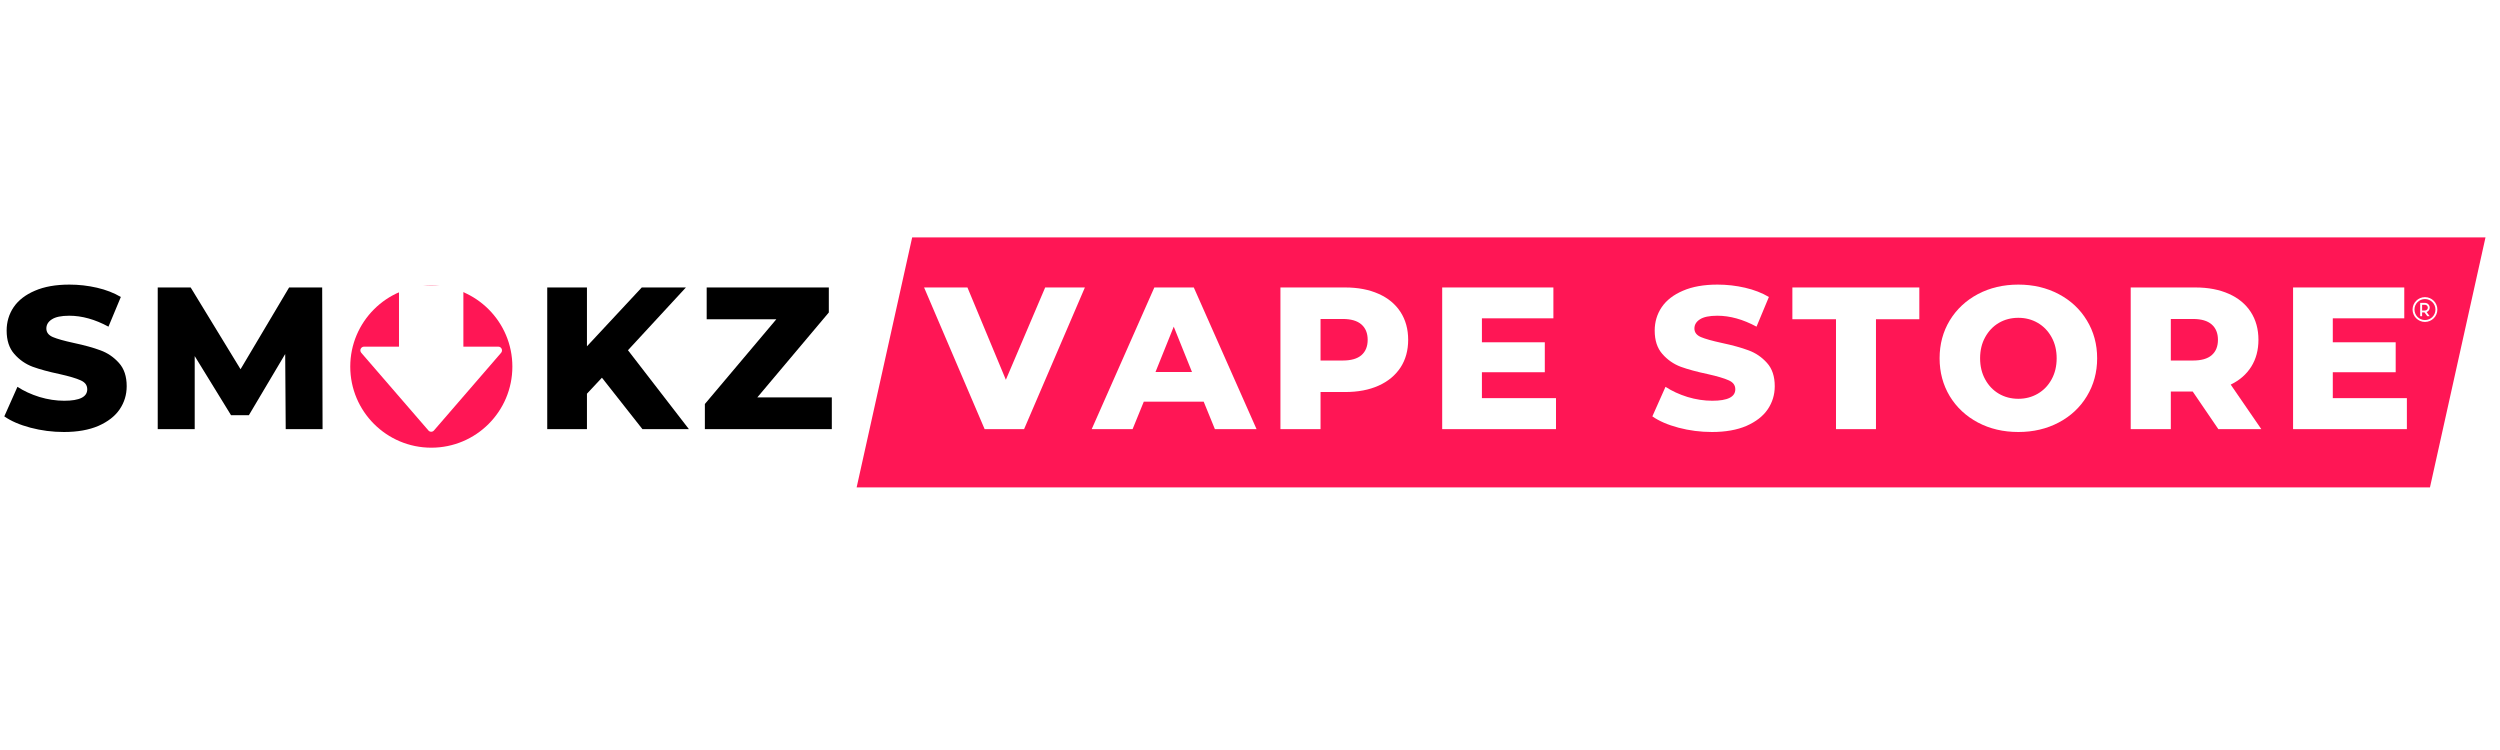
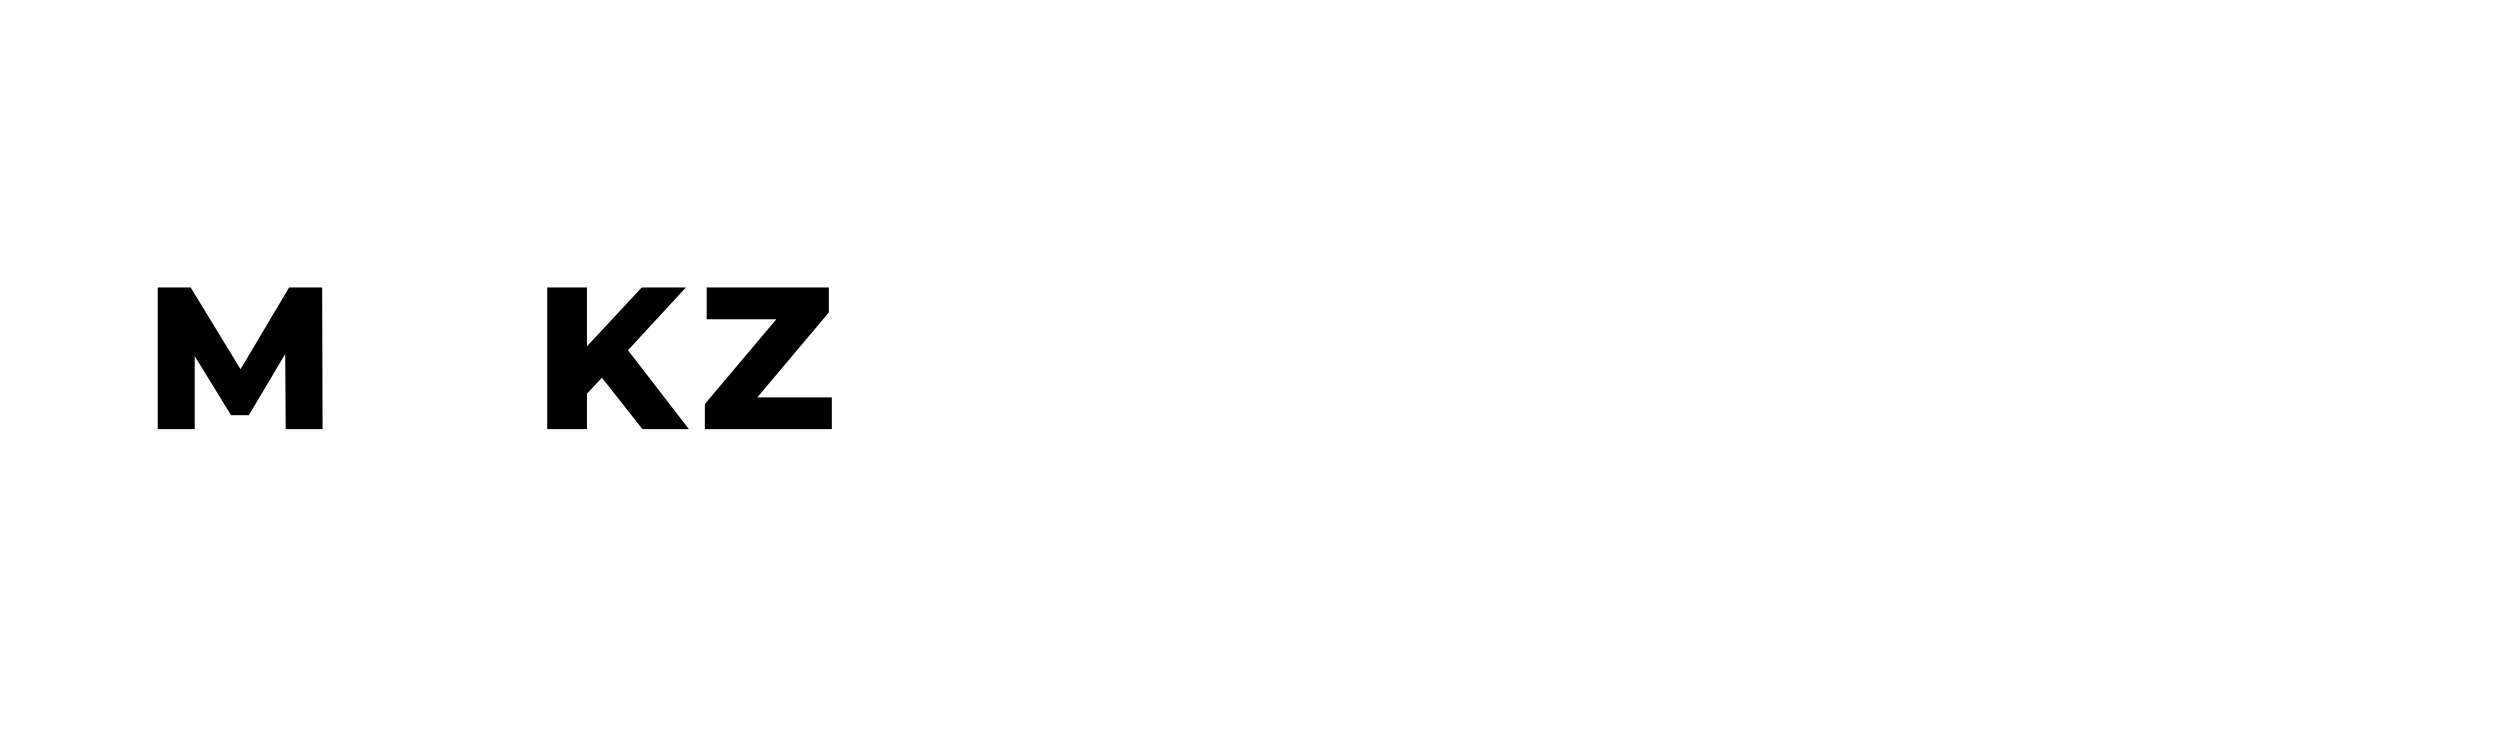
<svg xmlns="http://www.w3.org/2000/svg" version="1.0" preserveAspectRatio="xMidYMid meet" height="120" viewBox="0 0 300 90" zoomAndPan="magnify" width="400">
  <defs>
    <g />
    <clipPath id="ed832d80c0">
      <path clip-rule="nonzero" d="M 91.234 28.484 L 300 28.484 L 300 58.484 L 91.234 58.484 Z M 91.234 28.484" />
    </clipPath>
    <clipPath id="d46a96d3c8">
-       <path clip-rule="nonzero" d="M 289.508 35.656 L 292.508 35.656 L 292.508 38.656 L 289.508 38.656 Z M 289.508 35.656" />
-     </clipPath>
+       </clipPath>
    <clipPath id="899d14665e">
      <path clip-rule="nonzero" d="M 39.832 32.551 L 63.684 32.551 L 63.684 54.75 L 39.832 54.75 Z M 39.832 32.551" />
    </clipPath>
    <clipPath id="c2a5a4c96b">
      <path clip-rule="nonzero" d="M 42.031 34.27 L 61.484 34.27 L 61.484 53.723 L 42.031 53.723 Z M 42.031 34.27" />
    </clipPath>
    <clipPath id="ddc65cbc05">
      <path clip-rule="nonzero" d="M 51.758 34.27 C 46.387 34.27 42.031 38.625 42.031 43.996 C 42.031 49.367 46.387 53.723 51.758 53.723 C 57.129 53.723 61.484 49.367 61.484 43.996 C 61.484 38.625 57.129 34.27 51.758 34.27 Z M 51.758 34.27" />
    </clipPath>
    <clipPath id="02b2240f4a">
      <path clip-rule="nonzero" d="M 43.242 34.27 L 60.277 34.27 L 60.277 51.812 L 43.242 51.812 Z M 43.242 34.27" />
    </clipPath>
  </defs>
  <rect fill-opacity="1" height="108" y="-9" fill="#ffffff" width="360" x="-30" />
  <rect fill-opacity="1" height="108" y="-9" fill="#ffffff" width="360" x="-30" />
  <g clip-path="url(#ed832d80c0)">
-     <path fill-rule="nonzero" fill-opacity="1" d="M 116.969 9.742 L 302.426 9.742 L 301.293 14.836 L 280.805 107.055 L 280.074 110.348 L 91.273 110.348 L 92.406 105.254 L 112.895 13.031 L 113.625 9.742 L 116.969 9.742" fill="#ff1655" />
-   </g>
+     </g>
  <g fill-opacity="1" fill="#ffffff">
    <g transform="translate(111.234, 51.496)">
      <g>
        <path d="M 18.953 -17 L 11.656 0 L 6.922 0 L -0.344 -17 L 4.859 -17 L 9.469 -5.922 L 14.188 -17 Z M 18.953 -17" />
      </g>
    </g>
  </g>
  <g fill-opacity="1" fill="#ffffff">
    <g transform="translate(131.349, 51.496)">
      <g>
        <path d="M 13.094 -3.297 L 5.906 -3.297 L 4.562 0 L -0.344 0 L 7.172 -17 L 11.906 -17 L 19.438 0 L 14.438 0 Z M 11.688 -6.859 L 9.5 -12.297 L 7.312 -6.859 Z M 11.688 -6.859" />
      </g>
    </g>
  </g>
  <g fill-opacity="1" fill="#ffffff">
    <g transform="translate(151.949, 51.496)">
      <g>
        <path d="M 9.469 -17 C 11.008 -17 12.348 -16.742 13.484 -16.234 C 14.617 -15.734 15.492 -15.008 16.109 -14.062 C 16.723 -13.113 17.031 -12 17.031 -10.719 C 17.031 -9.438 16.723 -8.328 16.109 -7.391 C 15.492 -6.453 14.617 -5.727 13.484 -5.219 C 12.348 -4.707 11.008 -4.453 9.469 -4.453 L 6.516 -4.453 L 6.516 0 L 1.703 0 L 1.703 -17 Z M 9.188 -8.234 C 10.176 -8.234 10.922 -8.445 11.422 -8.875 C 11.922 -9.312 12.172 -9.926 12.172 -10.719 C 12.172 -11.508 11.922 -12.125 11.422 -12.562 C 10.922 -13 10.176 -13.219 9.188 -13.219 L 6.516 -13.219 L 6.516 -8.234 Z M 9.188 -8.234" />
      </g>
    </g>
  </g>
  <g fill-opacity="1" fill="#ffffff">
    <g transform="translate(171.36, 51.496)">
      <g>
        <path d="M 15.359 -3.719 L 15.359 0 L 1.703 0 L 1.703 -17 L 15.047 -17 L 15.047 -13.297 L 6.469 -13.297 L 6.469 -10.422 L 14.016 -10.422 L 14.016 -6.828 L 6.469 -6.828 L 6.469 -3.719 Z M 15.359 -3.719" />
      </g>
    </g>
  </g>
  <g fill-opacity="1" fill="#ffffff">
    <g transform="translate(189.191, 51.496)">
      <g />
    </g>
  </g>
  <g fill-opacity="1" fill="#ffffff">
    <g transform="translate(197.767, 51.496)">
      <g>
        <path d="M 7.672 0.344 C 6.297 0.344 4.957 0.172 3.656 -0.172 C 2.363 -0.516 1.316 -0.969 0.516 -1.531 L 2.094 -5.078 C 2.852 -4.578 3.734 -4.172 4.734 -3.859 C 5.742 -3.555 6.734 -3.406 7.703 -3.406 C 9.547 -3.406 10.469 -3.863 10.469 -4.781 C 10.469 -5.27 10.203 -5.629 9.672 -5.859 C 9.148 -6.098 8.305 -6.348 7.141 -6.609 C 5.859 -6.879 4.785 -7.172 3.922 -7.484 C 3.066 -7.805 2.332 -8.316 1.719 -9.016 C 1.102 -9.711 0.797 -10.648 0.797 -11.828 C 0.797 -12.867 1.078 -13.805 1.641 -14.641 C 2.211 -15.473 3.062 -16.129 4.188 -16.609 C 5.312 -17.098 6.691 -17.344 8.328 -17.344 C 9.453 -17.344 10.555 -17.219 11.641 -16.969 C 12.723 -16.719 13.676 -16.348 14.5 -15.859 L 13.016 -12.297 C 11.398 -13.172 9.832 -13.609 8.312 -13.609 C 7.352 -13.609 6.656 -13.461 6.219 -13.172 C 5.781 -12.891 5.562 -12.523 5.562 -12.078 C 5.562 -11.617 5.82 -11.273 6.344 -11.047 C 6.863 -10.828 7.695 -10.594 8.844 -10.344 C 10.133 -10.07 11.207 -9.773 12.062 -9.453 C 12.914 -9.141 13.648 -8.641 14.266 -7.953 C 14.891 -7.266 15.203 -6.332 15.203 -5.156 C 15.203 -4.133 14.922 -3.207 14.359 -2.375 C 13.797 -1.551 12.945 -0.891 11.812 -0.391 C 10.676 0.098 9.297 0.344 7.672 0.344 Z M 7.672 0.344" />
      </g>
    </g>
  </g>
  <g fill-opacity="1" fill="#ffffff">
    <g transform="translate(214.991, 51.496)">
      <g>
        <path d="M 5.328 -13.188 L 0.094 -13.188 L 0.094 -17 L 15.328 -17 L 15.328 -13.188 L 10.125 -13.188 L 10.125 0 L 5.328 0 Z M 5.328 -13.188" />
      </g>
    </g>
  </g>
  <g fill-opacity="1" fill="#ffffff">
    <g transform="translate(231.924, 51.496)">
      <g>
-         <path d="M 10.281 0.344 C 8.477 0.344 6.859 -0.035 5.422 -0.797 C 3.992 -1.555 2.867 -2.609 2.047 -3.953 C 1.234 -5.305 0.828 -6.82 0.828 -8.5 C 0.828 -10.188 1.234 -11.703 2.047 -13.047 C 2.867 -14.391 3.992 -15.441 5.422 -16.203 C 6.859 -16.961 8.477 -17.344 10.281 -17.344 C 12.07 -17.344 13.688 -16.961 15.125 -16.203 C 16.562 -15.441 17.688 -14.391 18.5 -13.047 C 19.32 -11.703 19.734 -10.188 19.734 -8.5 C 19.734 -6.82 19.32 -5.305 18.5 -3.953 C 17.688 -2.609 16.562 -1.555 15.125 -0.797 C 13.688 -0.035 12.07 0.344 10.281 0.344 Z M 10.281 -3.641 C 11.133 -3.641 11.91 -3.844 12.609 -4.25 C 13.305 -4.656 13.859 -5.227 14.266 -5.969 C 14.672 -6.707 14.875 -7.551 14.875 -8.5 C 14.875 -9.457 14.672 -10.301 14.266 -11.031 C 13.859 -11.77 13.305 -12.344 12.609 -12.75 C 11.91 -13.156 11.133 -13.359 10.281 -13.359 C 9.414 -13.359 8.633 -13.156 7.938 -12.75 C 7.25 -12.344 6.703 -11.77 6.297 -11.031 C 5.891 -10.301 5.688 -9.457 5.688 -8.5 C 5.688 -7.551 5.891 -6.707 6.297 -5.969 C 6.703 -5.227 7.25 -4.656 7.938 -4.25 C 8.633 -3.844 9.414 -3.641 10.281 -3.641 Z M 10.281 -3.641" />
+         <path d="M 10.281 0.344 C 8.477 0.344 6.859 -0.035 5.422 -0.797 C 3.992 -1.555 2.867 -2.609 2.047 -3.953 C 1.234 -5.305 0.828 -6.82 0.828 -8.5 C 0.828 -10.188 1.234 -11.703 2.047 -13.047 C 2.867 -14.391 3.992 -15.441 5.422 -16.203 C 6.859 -16.961 8.477 -17.344 10.281 -17.344 C 12.07 -17.344 13.688 -16.961 15.125 -16.203 C 16.562 -15.441 17.688 -14.391 18.5 -13.047 C 19.32 -11.703 19.734 -10.188 19.734 -8.5 C 19.734 -6.82 19.32 -5.305 18.5 -3.953 C 17.688 -2.609 16.562 -1.555 15.125 -0.797 C 13.688 -0.035 12.07 0.344 10.281 0.344 Z M 10.281 -3.641 C 11.133 -3.641 11.91 -3.844 12.609 -4.25 C 13.305 -4.656 13.859 -5.227 14.266 -5.969 C 14.672 -6.707 14.875 -7.551 14.875 -8.5 C 14.875 -9.457 14.672 -10.301 14.266 -11.031 C 13.859 -11.77 13.305 -12.344 12.609 -12.75 C 9.414 -13.359 8.633 -13.156 7.938 -12.75 C 7.25 -12.344 6.703 -11.77 6.297 -11.031 C 5.891 -10.301 5.688 -9.457 5.688 -8.5 C 5.688 -7.551 5.891 -6.707 6.297 -5.969 C 6.703 -5.227 7.25 -4.656 7.938 -4.25 C 8.633 -3.844 9.414 -3.641 10.281 -3.641 Z M 10.281 -3.641" />
      </g>
    </g>
  </g>
  <g fill-opacity="1" fill="#ffffff">
    <g transform="translate(253.982, 51.496)">
      <g>
-         <path d="M 9.141 -4.516 L 6.516 -4.516 L 6.516 0 L 1.703 0 L 1.703 -17 L 9.469 -17 C 11.008 -17 12.348 -16.742 13.484 -16.234 C 14.617 -15.734 15.492 -15.008 16.109 -14.062 C 16.723 -13.113 17.031 -12 17.031 -10.719 C 17.031 -9.488 16.742 -8.414 16.172 -7.5 C 15.598 -6.582 14.773 -5.863 13.703 -5.344 L 17.375 0 L 12.219 0 Z M 12.172 -10.719 C 12.172 -11.508 11.922 -12.125 11.422 -12.562 C 10.922 -13 10.176 -13.219 9.188 -13.219 L 6.516 -13.219 L 6.516 -8.234 L 9.188 -8.234 C 10.176 -8.234 10.922 -8.445 11.422 -8.875 C 11.922 -9.312 12.172 -9.926 12.172 -10.719 Z M 12.172 -10.719" />
-       </g>
+         </g>
    </g>
  </g>
  <g fill-opacity="1" fill="#ffffff">
    <g transform="translate(273.466, 51.496)">
      <g>
        <path d="M 15.359 -3.719 L 15.359 0 L 1.703 0 L 1.703 -17 L 15.047 -17 L 15.047 -13.297 L 6.469 -13.297 L 6.469 -10.422 L 14.016 -10.422 L 14.016 -6.828 L 6.469 -6.828 L 6.469 -3.719 Z M 15.359 -3.719" />
      </g>
    </g>
  </g>
  <g clip-path="url(#d46a96d3c8)">
    <path fill-rule="nonzero" fill-opacity="1" d="M 290.996 35.656 C 290.176 35.656 289.508 36.324 289.508 37.145 C 289.508 37.965 290.176 38.633 290.996 38.633 C 291.816 38.633 292.484 37.965 292.484 37.145 C 292.484 36.324 291.816 35.656 290.996 35.656 Z M 290.996 35.887 C 291.691 35.887 292.254 36.449 292.254 37.145 C 292.254 37.844 291.691 38.406 290.996 38.406 C 290.301 38.406 289.738 37.844 289.738 37.145 C 289.738 36.449 290.301 35.887 290.996 35.887 Z M 290.422 36.344 L 290.422 37.945 L 290.652 37.945 L 290.652 37.488 L 290.938 37.488 L 291.277 37.945 L 291.562 37.945 L 291.195 37.453 C 291.41 37.367 291.566 37.16 291.566 36.918 C 291.566 36.602 291.312 36.344 290.996 36.344 Z M 290.652 36.574 L 290.996 36.574 C 291.188 36.574 291.34 36.727 291.34 36.918 C 291.34 37.109 291.188 37.262 290.996 37.262 L 290.652 37.262 Z M 290.652 36.574" fill="#ffffff" />
  </g>
  <g fill-opacity="1" fill="#000000">
    <g transform="translate(0, 51.496)">
      <g>
-         <path d="M 7.672 0.344 C 6.297 0.344 4.957 0.172 3.656 -0.172 C 2.363 -0.516 1.316 -0.969 0.516 -1.531 L 2.094 -5.078 C 2.852 -4.578 3.734 -4.172 4.734 -3.859 C 5.742 -3.555 6.734 -3.406 7.703 -3.406 C 9.547 -3.406 10.469 -3.863 10.469 -4.781 C 10.469 -5.27 10.203 -5.629 9.672 -5.859 C 9.148 -6.098 8.305 -6.348 7.141 -6.609 C 5.859 -6.879 4.785 -7.172 3.922 -7.484 C 3.066 -7.805 2.332 -8.316 1.719 -9.016 C 1.102 -9.711 0.797 -10.648 0.797 -11.828 C 0.797 -12.867 1.078 -13.805 1.641 -14.641 C 2.211 -15.473 3.062 -16.129 4.188 -16.609 C 5.312 -17.098 6.691 -17.344 8.328 -17.344 C 9.453 -17.344 10.555 -17.219 11.641 -16.969 C 12.723 -16.719 13.676 -16.348 14.5 -15.859 L 13.016 -12.297 C 11.398 -13.172 9.832 -13.609 8.312 -13.609 C 7.352 -13.609 6.656 -13.461 6.219 -13.172 C 5.781 -12.891 5.562 -12.523 5.562 -12.078 C 5.562 -11.617 5.82 -11.273 6.344 -11.047 C 6.863 -10.828 7.695 -10.594 8.844 -10.344 C 10.133 -10.07 11.207 -9.773 12.062 -9.453 C 12.914 -9.141 13.648 -8.641 14.266 -7.953 C 14.891 -7.266 15.203 -6.332 15.203 -5.156 C 15.203 -4.133 14.922 -3.207 14.359 -2.375 C 13.797 -1.551 12.945 -0.891 11.812 -0.391 C 10.676 0.098 9.297 0.344 7.672 0.344 Z M 7.672 0.344" />
-       </g>
+         </g>
    </g>
  </g>
  <g fill-opacity="1" fill="#000000">
    <g transform="translate(17.224, 51.496)">
      <g>
        <path d="M 17.062 0 L 17 -9.016 L 12.641 -1.672 L 10.5 -1.672 L 6.141 -8.766 L 6.141 0 L 1.703 0 L 1.703 -17 L 5.656 -17 L 11.641 -7.188 L 17.469 -17 L 21.438 -17 L 21.484 0 Z M 17.062 0" />
      </g>
    </g>
  </g>
  <g fill-opacity="1" fill="#000000">
    <g transform="translate(41.906, 51.496)">
      <g>
        <path d="M 10.281 0.344 C 8.477 0.344 6.859 -0.035 5.422 -0.797 C 3.992 -1.555 2.867 -2.609 2.047 -3.953 C 1.234 -5.305 0.828 -6.82 0.828 -8.5 C 0.828 -10.188 1.234 -11.703 2.047 -13.047 C 2.867 -14.391 3.992 -15.441 5.422 -16.203 C 6.859 -16.961 8.477 -17.344 10.281 -17.344 C 12.07 -17.344 13.688 -16.961 15.125 -16.203 C 16.562 -15.441 17.688 -14.391 18.5 -13.047 C 19.32 -11.703 19.734 -10.188 19.734 -8.5 C 19.734 -6.82 19.32 -5.305 18.5 -3.953 C 17.688 -2.609 16.562 -1.555 15.125 -0.797 C 13.688 -0.035 12.07 0.344 10.281 0.344 Z M 10.281 -3.641 C 11.133 -3.641 11.91 -3.844 12.609 -4.25 C 13.305 -4.656 13.859 -5.227 14.266 -5.969 C 14.672 -6.707 14.875 -7.551 14.875 -8.5 C 14.875 -9.457 14.672 -10.301 14.266 -11.031 C 13.859 -11.77 13.305 -12.344 12.609 -12.75 C 11.91 -13.156 11.133 -13.359 10.281 -13.359 C 9.414 -13.359 8.633 -13.156 7.938 -12.75 C 7.25 -12.344 6.703 -11.77 6.297 -11.031 C 5.891 -10.301 5.688 -9.457 5.688 -8.5 C 5.688 -7.551 5.891 -6.707 6.297 -5.969 C 6.703 -5.227 7.25 -4.656 7.938 -4.25 C 8.633 -3.844 9.414 -3.641 10.281 -3.641 Z M 10.281 -3.641" />
      </g>
    </g>
  </g>
  <g fill-opacity="1" fill="#000000">
    <g transform="translate(63.965, 51.496)">
      <g>
        <path d="M 8.266 -6.172 L 6.469 -4.25 L 6.469 0 L 1.703 0 L 1.703 -17 L 6.469 -17 L 6.469 -9.938 L 13.047 -17 L 18.344 -17 L 11.391 -9.469 L 18.703 0 L 13.125 0 Z M 8.266 -6.172" />
      </g>
    </g>
  </g>
  <g fill-opacity="1" fill="#000000">
    <g transform="translate(83.74, 51.496)">
      <g>
        <path d="M 16.078 -3.812 L 16.078 0 L 0.844 0 L 0.844 -3.016 L 9.422 -13.188 L 1.062 -13.188 L 1.062 -17 L 15.719 -17 L 15.719 -14 L 7.141 -3.812 Z M 16.078 -3.812" />
      </g>
    </g>
  </g>
  <g clip-path="url(#899d14665e)">
    <path fill-rule="nonzero" fill-opacity="1" d="M 39.832 32.551 L 63.68 32.551 L 63.68 54.75 L 39.832 54.75 Z M 39.832 32.551" fill="#ffffff" />
  </g>
  <g clip-path="url(#c2a5a4c96b)">
    <g clip-path="url(#ddc65cbc05)">
-       <path fill-rule="nonzero" fill-opacity="1" d="M 42.031 34.27 L 61.484 34.27 L 61.484 53.723 L 42.031 53.723 Z M 42.031 34.27" fill="#ff1655" />
-     </g>
+       </g>
  </g>
  <g clip-path="url(#02b2240f4a)">
    <path fill-rule="nonzero" fill-opacity="1" d="M 51.742 51.809 C 51.613 51.809 51.488 51.754 51.406 51.652 L 43.352 42.336 C 43.281 42.254 43.242 42.148 43.242 42.043 C 43.242 41.98 43.258 41.918 43.285 41.859 C 43.355 41.699 43.516 41.598 43.691 41.598 L 47.879 41.598 L 47.879 34.715 C 47.879 34.469 48.082 34.27 48.328 34.27 L 55.156 34.27 C 55.402 34.27 55.605 34.469 55.605 34.715 L 55.605 41.598 L 59.793 41.598 C 59.969 41.598 60.129 41.699 60.199 41.859 C 60.273 42.02 60.246 42.203 60.133 42.336 L 52.078 51.652 C 51.996 51.754 51.871 51.809 51.742 51.809 Z M 51.742 51.809" fill="#ffffff" />
  </g>
</svg>